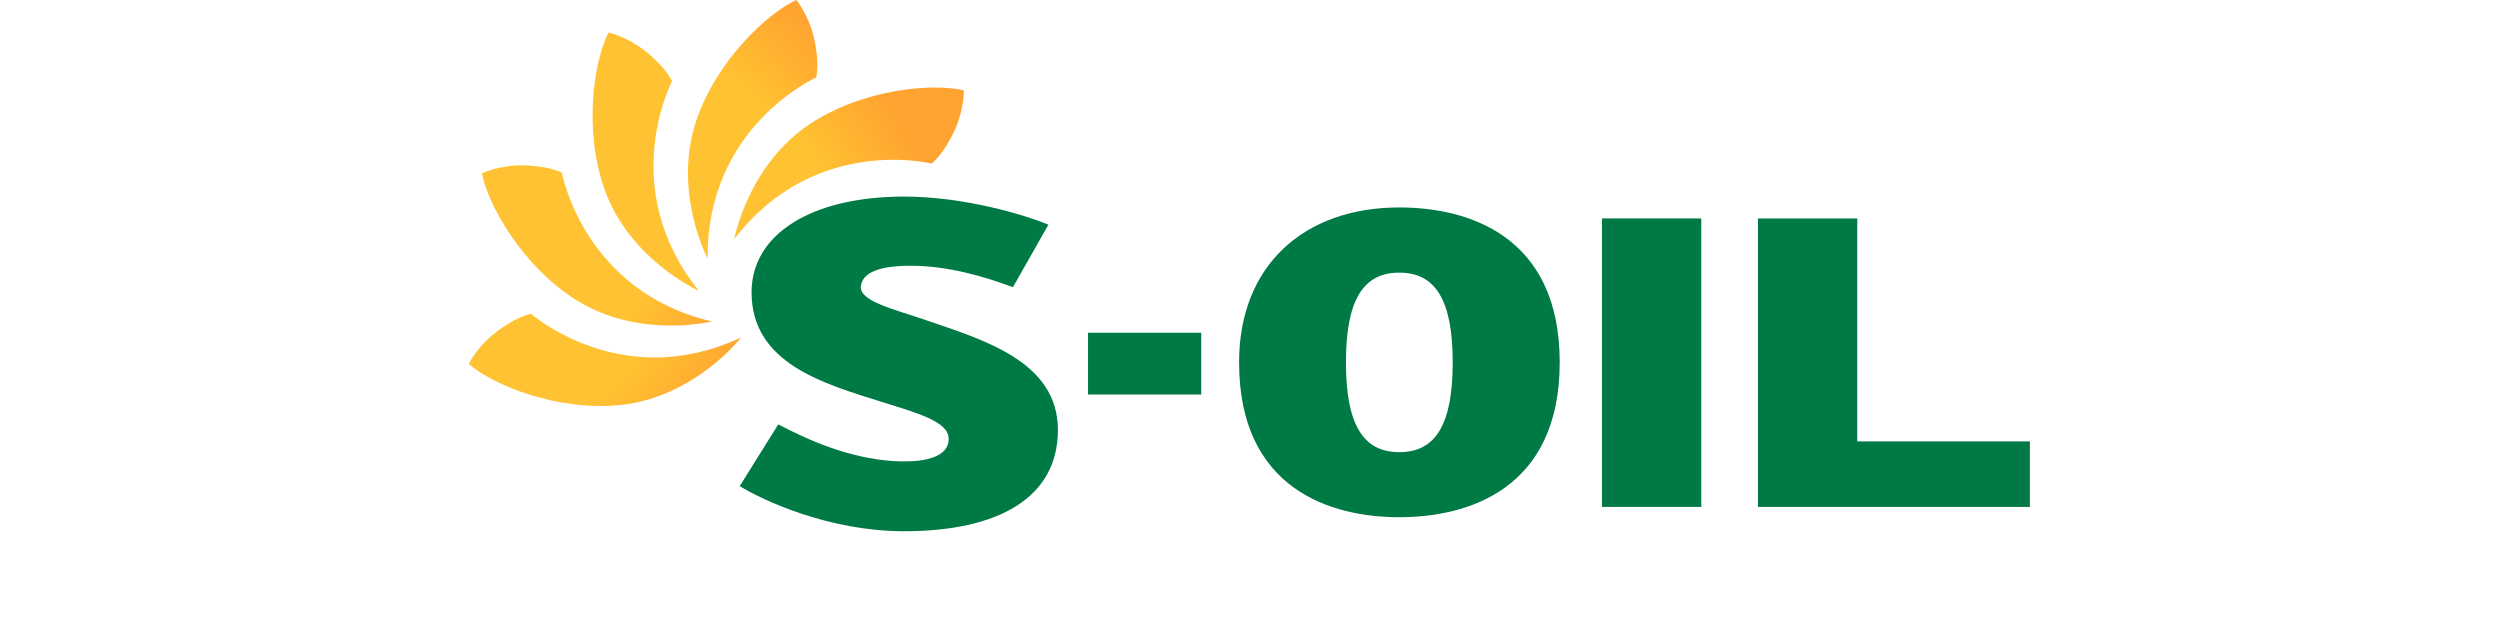
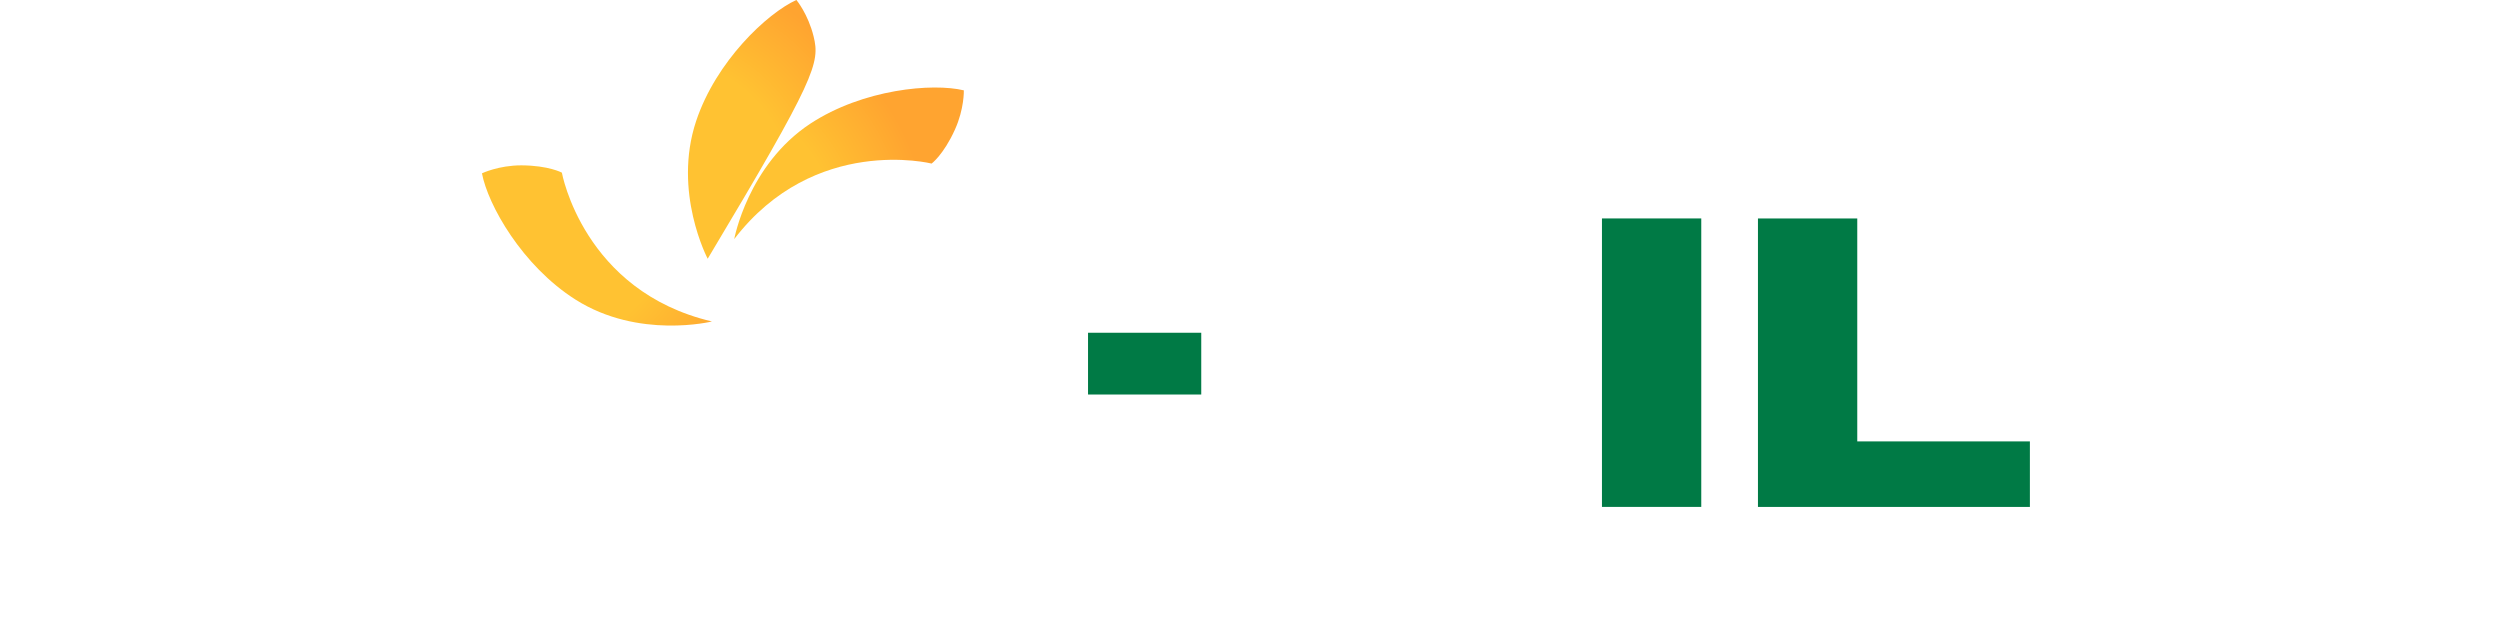
<svg xmlns="http://www.w3.org/2000/svg" width="160" height="40" viewBox="0 0 160 40" fill="none">
  <g clip-path="url(#clip0_12306_84877)">
    <path d="M102.525 13.98V32.442H108.881V13.98H108.556H102.525Z" fill="#007A45" />
    <path d="M118.865 28.251V13.98H112.509V32.442H129.914V28.251H118.865Z" fill="#007A45" />
    <path d="M76.88 25.249H69.634V21.296H76.88V25.249Z" fill="#007A45" />
-     <path d="M89.557 13.276C83.483 13.276 79.301 16.965 79.301 23.189C79.301 31.332 85.199 33.102 89.557 33.102C93.915 33.102 99.822 31.341 99.822 23.189C99.822 15.037 93.897 13.276 89.557 13.276ZM89.557 28.938C87.259 28.938 86.141 27.203 86.141 23.189C86.141 19.174 87.259 17.449 89.557 17.449C91.855 17.449 92.973 19.183 92.973 23.189C92.973 27.195 91.864 28.938 89.557 28.938Z" fill="#007A45" />
    <path d="M61.693 5.784C59.695 5.3 55.24 5.696 51.86 7.915C47.863 10.547 46.991 15.301 46.991 15.301C52.141 8.592 59.625 10.468 59.625 10.468C59.625 10.468 60.391 9.895 61.112 8.302C61.72 6.964 61.685 5.793 61.685 5.793L61.693 5.784Z" fill="url(#paint0_radial_12306_84877)" />
-     <path d="M50.962 0C49.095 0.854 45.829 3.918 44.553 7.747C43.038 12.29 45.292 16.56 45.292 16.56C45.195 8.099 52.238 4.957 52.238 4.957C52.238 4.957 52.485 4.032 52.071 2.333C51.719 0.898 50.971 0 50.971 0L50.962 0Z" fill="url(#paint1_radial_12306_84877)" />
-     <path d="M38.945 2.086C38.003 3.909 37.334 8.337 38.698 12.14C40.309 16.648 44.729 18.611 44.729 18.611C39.42 12.017 43.012 5.194 43.012 5.194C43.012 5.194 42.633 4.314 41.251 3.231C40.089 2.324 38.945 2.086 38.945 2.086Z" fill="url(#paint2_radial_12306_84877)" />
+     <path d="M50.962 0C49.095 0.854 45.829 3.918 44.553 7.747C43.038 12.29 45.292 16.56 45.292 16.56C52.238 4.957 52.485 4.032 52.071 2.333C51.719 0.898 50.971 0 50.971 0L50.962 0Z" fill="url(#paint1_radial_12306_84877)" />
    <path d="M30.845 11.093C31.224 13.109 33.416 17.009 36.832 19.174C40.873 21.736 45.565 20.574 45.565 20.574C37.325 18.637 35.96 11.049 35.96 11.049C35.96 11.049 35.115 10.591 33.372 10.582C31.902 10.582 30.845 11.093 30.845 11.093Z" fill="url(#paint3_radial_12306_84877)" />
-     <path d="M30 23.295C31.549 24.642 35.687 26.341 39.711 25.918C44.473 25.425 47.431 21.596 47.431 21.596C39.772 25.188 33.988 20.081 33.988 20.081C33.988 20.081 33.037 20.24 31.664 21.323C30.502 22.229 30 23.295 30 23.295Z" fill="url(#paint4_radial_12306_84877)" />
-     <path d="M59.255 20.486C57.142 19.764 54.959 19.271 55.099 18.294C55.214 17.467 56.217 17 58.304 17.009C60.699 17.009 63.067 17.722 64.828 18.382L67.099 14.377C65.514 13.725 61.667 12.581 57.873 12.581C51.93 12.581 48.1 14.984 48.1 18.708C48.1 23.277 52.749 24.562 56.438 25.724C58.709 26.438 60.716 26.975 60.716 28.084C60.716 29.589 58.225 29.572 57.195 29.51C54.289 29.325 51.675 28.137 49.808 27.16L47.343 31.112C48.796 32.01 53.039 34 57.864 34C63.841 34 67.706 31.887 67.706 27.52C67.706 23.154 63.014 21.772 59.246 20.486H59.255Z" fill="#007A45" />
  </g>
  <defs>
    <radialGradient id="paint0_radial_12306_84877" cx="0" cy="0" r="1" gradientUnits="userSpaceOnUse" gradientTransform="translate(44.733 14.916) scale(14.615 14.615)">
      <stop offset="0.6" stop-color="#FFC232" />
      <stop offset="1" stop-color="#FFA430" />
    </radialGradient>
    <radialGradient id="paint1_radial_12306_84877" cx="0" cy="0" r="1" gradientUnits="userSpaceOnUse" gradientTransform="translate(42.004 12.505) rotate(-38.18) scale(14.615)">
      <stop offset="0.6" stop-color="#FFC232" />
      <stop offset="1" stop-color="#FFA430" />
    </radialGradient>
    <radialGradient id="paint2_radial_12306_84877" cx="0" cy="0" r="1" gradientUnits="userSpaceOnUse" gradientTransform="translate(38.479 11.702) rotate(-76.38) scale(14.615)">
      <stop offset="0.6" stop-color="#FFC232" />
      <stop offset="1" stop-color="#FFA430" />
    </radialGradient>
    <radialGradient id="paint3_radial_12306_84877" cx="0" cy="0" r="1" gradientUnits="userSpaceOnUse" gradientTransform="translate(34.368 13.515) rotate(-114.3) scale(14.615)">
      <stop offset="0.6" stop-color="#FFC232" />
      <stop offset="1" stop-color="#FFA430" />
    </radialGradient>
    <radialGradient id="paint4_radial_12306_84877" cx="0" cy="0" r="1" gradientUnits="userSpaceOnUse" gradientTransform="translate(33.689 17.802) rotate(-152.63) scale(14.615)">
      <stop offset="0.6" stop-color="#FFC232" />
      <stop offset="1" stop-color="#FFA430" />
    </radialGradient>
    <clipPath id="clip0_12306_84877">
      <rect width="99.913" height="34" fill="white" transform="translate(30)" />
    </clipPath>
  </defs>
</svg>